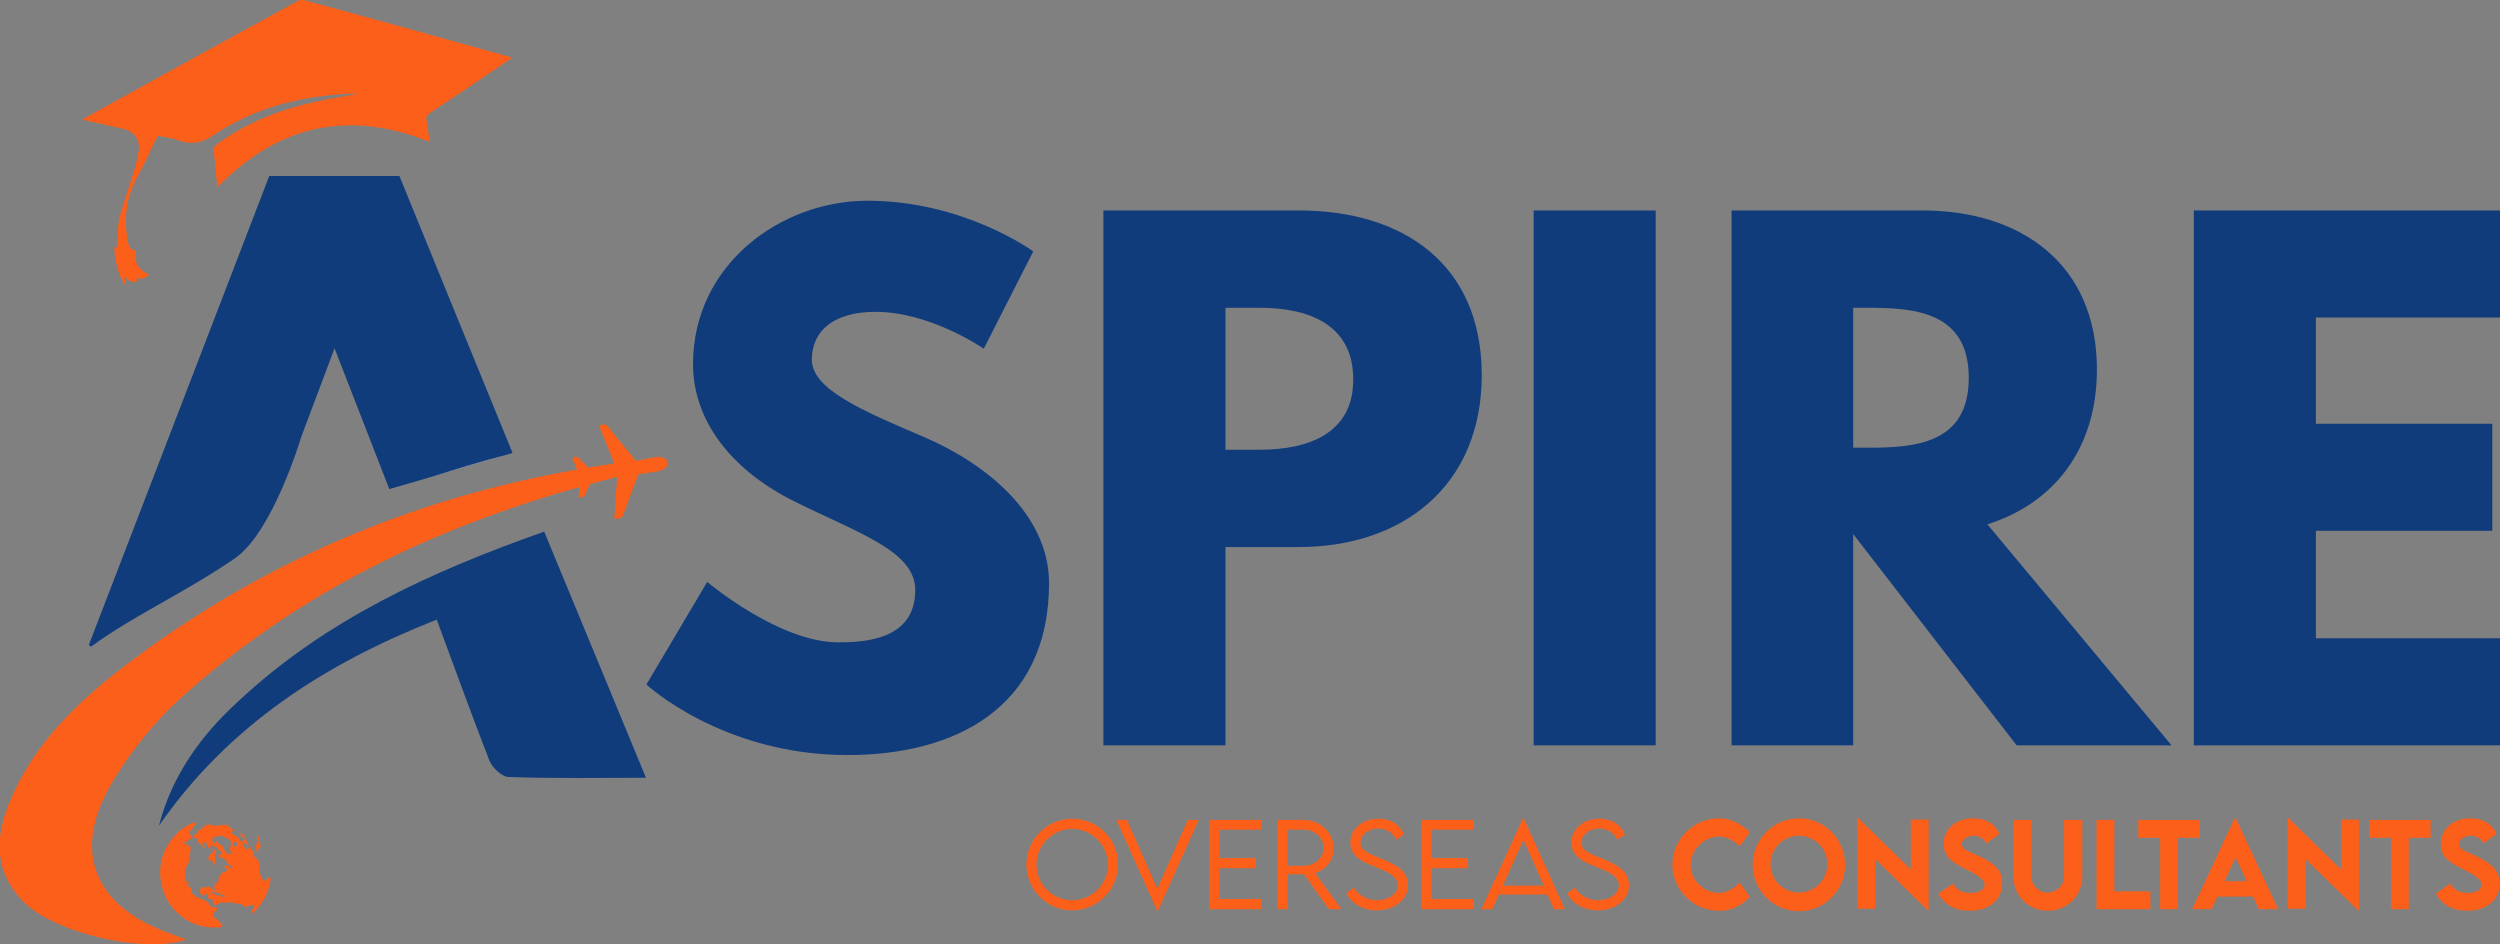
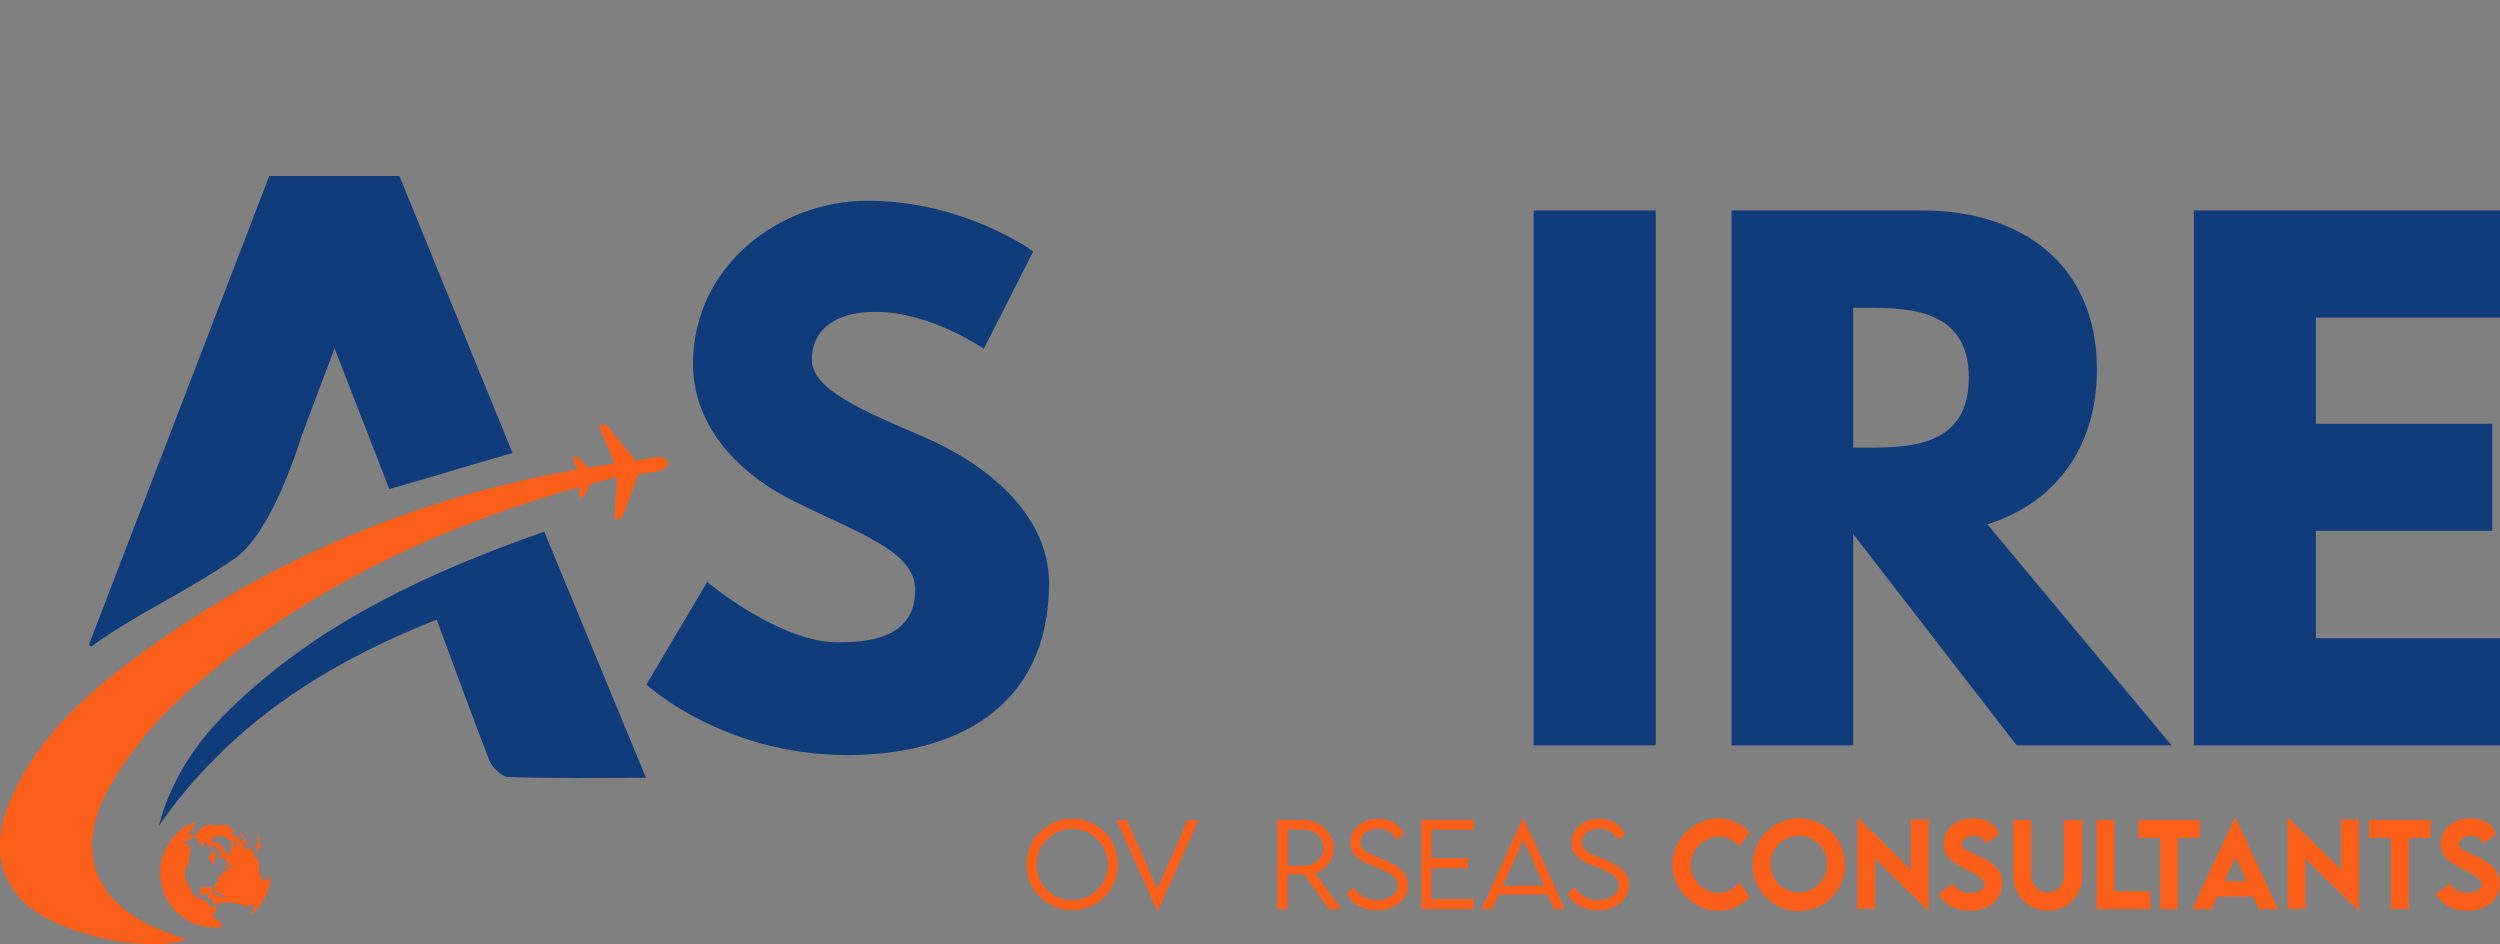
<svg xmlns="http://www.w3.org/2000/svg" id="Layer_1" x="0px" y="0px" viewBox="0 0 616.5 232.9" style="enable-background:new 0 0 616.5 232.9;" xml:space="preserve">
  <rect x="0" y="0" width="616.5" height="232.9" fill="#808080" stroke="none" />
  <style type="text/css">	.st0{fill:#113C7C;}	.st1{fill:#FC5F1A;}	.st2{opacity:0.51;fill:#FFFFFF;}</style>
  <g>
    <g>
      <path class="st0" d="M227.7,107.7c-15-6.4-27.5-11.7-27.5-19c0-7.2,5.5-11.8,15.7-11.8c13.6,0,26.7,9.1,26.7,9.1l12.2-24   c0,0-17-12.5-40.9-12.5c-21.3,0-43,15.7-43,40.3c0,13.8,9.3,26.1,25.1,33.9c15.7,7.8,29.7,12.2,29.7,21.8   c0,12.3-12.5,12.9-19,12.9c-14.7,0-32.3-14.9-32.3-14.9l-15,25.3c0,0,18.7,17.4,49.6,17.4c25.7,0,49.7-11,49.7-42.5   C258.6,126.4,242.5,114,227.7,107.7z" />
-       <path class="st0" d="M320.3,51.9h-48.2v131.9h30.1v-48.9h18.1c25.7,0,45.1-15.2,45.1-42.4C365.4,65.2,346.1,51.9,320.3,51.9z    M310.7,110.9h-8.5v-35h8.5c11.8,0,23,4,23,17.6C333.8,106.9,322.6,110.9,310.7,110.9z" />
      <path class="st0" d="M378.2,51.9v131.9h30.1V51.9H378.2z" />
      <path class="st0" d="M490.1,129.3c16.2-5.1,27-18.4,27-38.2c0-25.9-18.6-39.2-43-39.2H427v131.9H457v-52.1l40.3,52.1h38.2   L490.1,129.3z M460.6,110.4H457V75.9h3.5c11.3,0,25,0.8,25,17.3C485.5,109.6,471.9,110.4,460.6,110.4z" />
      <path class="st0" d="M616.5,78.3V51.9H541v131.9h75.5v-26.4h-45.4v-26.5h43.5v-26.4h-43.5V78.3H616.5z" />
    </g>
    <g>
      <g>
        <path class="st1" d="M264.4,201.9c-6.2,0-11.3,5.1-11.3,11.3c0,6.2,5.1,11.3,11.3,11.3c6.2,0,11.3-5.1,11.3-11.3    C275.8,207,270.7,201.9,264.4,201.9z M264.4,222c-4.8,0-8.8-3.9-8.8-8.8c0-4.8,4-8.8,8.8-8.8c4.8,0,8.8,4,8.8,8.8    C273.2,218,269.3,222,264.4,222z" />
        <path class="st1" d="M292.9,202.2l-7.5,17l-7.5-17h-2.6l10,22.3h0.3l10-22.3H292.9z" />
-         <path class="st1" d="M311.1,204.6v-2.4h-12.9v22h12.9v-2.5h-10.4v-7.6h9v-2.5h-9v-7H311.1z" />
        <path class="st1" d="M324.3,215.3c2.7-0.8,4.6-3.2,4.6-6.1c0-3.9-3.4-7-7.4-7h-6.5l0,22h2.5v-8.6h4.1l6.1,8.6h3.1L324.3,215.3z     M321.6,213.5h-4.1v-8.9h4.1c2.6,0,4.8,2,4.8,4.5C326.4,211.5,324.2,213.5,321.6,213.5z" />
        <path class="st1" d="M340.8,211.8c-2.8-1.1-5.3-1.9-5.3-4c0-2,2-3.5,4.4-3.5c2,0,3.7,1.1,4.4,2.8l1.9-1.3c-0.8-2.2-3-3.9-6.3-3.9    c-3.9,0-6.9,2.5-6.9,5.9c0,3.4,3,4.7,5.7,5.8c2.8,1.1,6,2.3,6,4.7c0,2.2-2.4,3.7-5.2,3.7c-2.3,0-4.6-1.3-5.6-3.1l-1.9,1.4    c1.1,2.3,3.9,4.2,7.5,4.2c4.2,0,7.7-2.5,7.7-6.2C347.2,214.7,344.1,213.2,340.8,211.8z" />
        <path class="st1" d="M363.4,204.6v-2.4h-12.9v22h12.9v-2.5H353v-7.6h9v-2.5h-9v-7H363.4z" />
        <path class="st1" d="M375.8,201.9h-0.3l-10.2,22.3h2.7l1.6-3.6h12l1.6,3.6h2.7L375.8,201.9z M370.6,218.4l5.1-11.3l5,11.3H370.6z    " />
        <path class="st1" d="M395.3,211.8c-2.8-1.1-5.3-1.9-5.3-4c0-2,2-3.5,4.4-3.5c2,0,3.7,1.1,4.4,2.8l1.9-1.3c-0.8-2.2-3-3.9-6.3-3.9    c-3.9,0-6.9,2.5-6.9,5.9c0,3.4,3,4.7,5.7,5.8c2.8,1.1,6,2.3,6,4.7c0,2.2-2.4,3.7-5.2,3.7c-2.3,0-4.6-1.3-5.6-3.1l-1.9,1.4    c1,2.3,3.9,4.2,7.5,4.2c4.2,0,7.7-2.5,7.7-6.2C401.7,214.7,398.6,213.2,395.3,211.8z" />
      </g>
      <path class="st1" d="M423.8,220.2c-3.4,0-6.9-3-6.9-6.9c0-3.8,3.4-7,6.9-7c1.9,0,3.7,0.9,5.2,2.4l2.5-3.5   c-2.3-2.2-4.8-3.4-7.7-3.4c-6.2,0-11.4,5.3-11.4,11.4c0,6.2,5.2,11.4,11.5,11.4c3.3,0,5.7-1.4,7.6-3.4l-2.5-3.6   C427.6,219.1,425.9,220.2,423.8,220.2z" />
      <path class="st1" d="M443.6,201.8c-6.3,0-11.4,5.2-11.4,11.5c0,6.2,5.1,11.4,11.4,11.4c6.3,0,11.4-5.1,11.4-11.4   C455,206.9,449.9,201.8,443.6,201.8z M443.6,220.1c-3.8,0-7-3.1-7-7c0-3.8,3.1-7,7-7c3.9,0,7,3.1,7,7   C450.6,217,447.5,220.1,443.6,220.1z" />
      <path class="st1" d="M471.2,202.1v12.3l-13-12.7h-0.2v22.4h4.4v-12.3l13,12.7h0.2v-22.4H471.2z" />
      <path class="st1" d="M488,211.1c-2.5-1.2-4.2-1.6-4.2-2.9c0-1.1,1.2-2.1,2.9-2.1c1.2,0,2.5,0.5,3.1,1.9l3.2-2.3   c-1-2.7-3.5-3.9-6.5-3.9c-4,0-7.2,2.5-7.2,6.3c0,3.5,2.7,4.8,5.2,6.1c2.3,1.2,4.9,2.4,4.9,4c0,1.2-1.4,2-3.5,2   c-1.9,0-3.3-0.7-4.3-2.3l-3.6,2.5c1.5,2.7,4.1,4.2,7.7,4.2c4.7,0,8-2.6,8-6.6C494,214.7,491.7,212.8,488,211.1z" />
      <path class="st1" d="M509,202.2V216c0,2.4-1.9,4.1-4.1,4.1c-2.1,0-4-1.8-4-4.1v-13.8h-4.4V216c0,5,3.8,8.6,8.5,8.6   s8.5-3.6,8.5-8.6v-13.8H509z" />
      <path class="st1" d="M521.4,219.8v-17.6H517v22h13.3v-4.4H521.4z" />
      <path class="st1" d="M527.3,202.2v4.4h5.4v17.6h4.4v-17.6h5.4v-4.4H527.3z" />
      <path class="st1" d="M551.3,201.7h-0.2l-10.5,22.5h4.8l1.4-3.1h8.8l1.4,3.1h4.8L551.3,201.7z M548.6,217.3l2.7-5.9l2.7,5.9H548.6z   " />
      <path class="st1" d="M577.3,202.1v12.3l-13-12.7h-0.2v22.4h4.4v-12.3l13,12.7h0.2v-22.4H577.3z" />
      <path class="st1" d="M584.2,202.2v4.4h5.4v17.6h4.4v-17.6h5.4v-4.4H584.2z" />
      <path class="st1" d="M610.6,211.1c-2.5-1.2-4.2-1.6-4.2-2.9c0-1.1,1.2-2.1,2.9-2.1c1.2,0,2.5,0.5,3.1,1.9l3.2-2.3   c-1-2.7-3.5-3.9-6.5-3.9c-4,0-7.2,2.5-7.2,6.3c0,3.5,2.7,4.8,5.2,6.1c2.3,1.2,4.9,2.4,4.9,4c0,1.2-1.4,2-3.5,2   c-1.9,0-3.3-0.7-4.3-2.3l-3.5,2.5c1.5,2.7,4.1,4.2,7.7,4.2c4.7,0,8-2.6,8-6.6C616.5,214.7,614.2,212.8,610.6,211.1z" />
    </g>
-     <path class="st1" d="M106,35c-0.3-1.7-0.5-3.4-0.8-5.1c-0.2-0.9,0-1.5,0.8-2c6.2-4.1,12.4-8.3,18.6-12.5c0.5-0.3,1-0.7,1.7-1.2  c-2.8-0.8-5.3-1.5-7.9-2.2C104.1,8,89.7,4,75.2,0.1c-0.6-0.2-1.4-0.1-1.9,0.2C55.9,9.8,38.5,19.4,21.1,29c-0.2,0.1-0.4,0.2-0.8,0.5  c1.1,0.3,2.1,0.5,3,0.7c2.3,0.5,4.5,1,6.8,1.5c2.9,0.6,4.5,2.6,4.1,5.6c-0.3,1.9-0.8,3.7-1.4,5.6c-1.1,3.7-2.5,7.4-3.4,11.1  c-0.5,2.2-0.3,4.5-0.5,6.9c-0.1,0-0.4,0.1-0.7,0.1c0,3.5,1.7,9,3,9.3c-0.2-0.7-0.4-1.3-0.6-2.1c1.8,1.4,1.8,1.4,3.4,1.2  c-0.1-0.3-0.2-0.6-0.4-1.2c1.4,1.2,2.2,0.2,3.2-0.5c-2.7-1.1-3.8-3.1-3.3-6c-1.4,0.1-1.6-0.9-1.9-1.9c-1.2-5.8-0.5-11.3,2.5-16.6  c1.7-3.1,3.1-6.3,4.8-9.7c1.6,0.3,3.6,0.5,5.4,1.2c3.1,1.1,5.6,0.5,8.4-1.4c8.7-5.8,18.4-8.8,28.7-9.8c2.4-0.3,4.8-0.4,7.2-0.4  c-3.3,0.6-6.6,1.1-9.9,1.8c-9,1.9-17.6,5.1-25.1,10.6c-0.7,0.5-1,0.9-0.9,1.9c0.4,2.9,0.6,5.8,0.9,8.8C68.7,30.7,86,27,106,35z" />
    <path class="st0" d="M126.4,111.7C126.3,111.7,126.3,111.7,126.4,111.7c-6.6,1.9-13.1,3.8-19.7,5.8c-3.5,1-7.1,2.1-10.7,3.1  c-4.3-11.1-8.6-22.1-13.5-34.7c-3.1,8.2-8.2,21.8-8.2,21.8s-7,23.6-16.4,30c-12.2,8.4-25,14.1-35.2,21.6c-0.4,0.3-0.8-0.1-0.7-0.5  c15-38.9,29.6-77,44.4-115.4h32.1C107.7,66,117,88.7,126.4,111.7z" />
    <path class="st1" d="M164.6,114.8c-0.1,0.2-0.2,0.3-0.3,0.4c-0.6,0.6-1.4,0.9-2.3,1.1c-1.4,0.2-2.9,0.4-4.3,0.6  c-0.2,0-0.2,0.1-0.3,0.2c-1.3,3.4-2.6,6.9-3.9,10.3c-0.1,0.2-0.2,0.3-0.4,0.3c-0.4,0.1-0.8,0.2-1.2,0.3c-0.3,0.1-0.4,0-0.4-0.3  c0.2-2.5,0.3-5,0.5-7.4c0.1-0.9,0.1-1.8,0.2-2.7c-2.2,0.6-4.4,1.1-6.7,1.8c-0.4,0.9-0.9,1.8-1.3,2.8c-0.1,0.2-0.2,0.3-0.4,0.3  c-0.3,0-0.5,0.1-0.8,0.2c-0.3,0.1-0.4,0-0.3-0.3c0.1-0.7,0.1-1.5,0.2-2.3c-36.3,10.2-69.6,26.2-98.3,52  c-6.5,5.9-12.3,13.1-16.8,20.6c-10.1,16.8-5,30.3,13.3,37.2c1.6,0.6,3.2,1.2,4.9,1.8c-10.6,3.6-33-1.7-40.5-9.6  c-6.7-7.1-6.8-15.2-3.4-23.7c5.7-14.2,16.2-24.6,28-33.7c33.6-25.7,71.1-41.7,112.2-48.9c-0.4-0.9-0.7-1.8-1.1-2.6  c-0.1-0.3-0.1-0.4,0.2-0.4c0.3,0,0.6-0.1,0.8-0.1c0.2,0,0.3,0,0.4,0.1c0.8,0.8,1.6,1.6,2.4,2.5c2.2-0.3,4.3-0.7,6.5-1  c-1.2-3-2.5-6.1-3.7-9.1c-0.2-0.3-0.1-0.4,0.3-0.4c0.4,0,0.8-0.1,1.2-0.1c0.2,0,0.3,0,0.4,0.2c2.3,2.9,4.6,5.7,7,8.6  c0.1,0.1,0.2,0.2,0.4,0.1c1.4-0.3,2.8-0.6,4.2-0.8c0.9-0.2,1.8-0.2,2.6,0.3c0.3,0.1,0.5,0.3,0.6,0.5  C164.8,114,164.8,114.4,164.6,114.8z" />
    <path class="st0" d="M134.2,131.1c8.5,20.6,16.7,40.3,25.1,60.7c-11.9,0-22.9,0.2-34-0.2c-1.6-0.1-3.9-2.3-4.6-4  c-4.4-11.3-8.5-22.7-13-34.8C80,163.7,56.3,179,39.2,203.6c3.2-12.4,10.4-22.3,19.6-30.7C80.2,152.9,106.1,141,134.2,131.1z" />
-     <path class="st2" d="M124.4,112.3c-5.9,1.7-11.8,3.4-17.7,5.2C112.6,115.6,118.5,113.8,124.4,112.3z" />
    <g>
      <path class="st1" d="M66,216.5c-0.1,0.2-0.2,0.4-0.3,0.6c0,0.1-0.1,0.1-0.2,0.1c-0.5,0-0.8-0.3-0.9-0.7c-0.6-1-0.8-2.1-0.7-3.2   c0-0.3,0-0.6-0.1-0.8c-0.1-0.3-0.3-0.6-0.2-1c-0.1,0.1-0.3,0.2-0.3,0.2c-0.2-0.1-0.6-0.2-0.6-0.5c0-0.1-0.1-0.1-0.1-0.2   c-0.1-0.1-0.2-0.2-0.2-0.3c0-0.2,0.1-0.3,0.2-0.4c0.1-0.1,0.1-0.4,0-0.4c-0.1-0.1-0.3-0.1-0.4-0.1c-0.2,0-0.3-0.2-0.4-0.4   c0-0.1,0-0.2,0-0.2c0.1-0.2,0-0.5-0.1-0.6v0.7c-0.3-0.1-0.6-0.3-1-0.4c0.1,0.1,0.3,0.3,0.3,0.4c0.1,0,0.1,0.1,0.1,0.2   c-0.3,0.1-0.7-0.1-0.8-0.4c-0.1-0.4-0.2-0.7-0.5-1.1c0-0.1-0.1-0.2,0-0.2c0.1-0.1,0.2-0.1,0.3,0c0.2,0.2,0.5,0.3,0.7,0.4   c0.2,0.1,0.4,0.2,0.6,0.3c-0.1-0.1-0.2-0.3-0.3-0.4c-0.1-0.1-0.2-0.2-0.2-0.3c-0.1-0.5-0.2-1-0.6-1.4c0-0.5-0.4-0.6-0.7-0.8   c-0.1-0.1-0.2-0.1-0.3-0.1c0,0,0,0-0.1,0c0.1,0.1,0.1,0.2,0.2,0.2l-0.2,0.2c0.4,0.3,0.8,0.6,1.3,1c0,0-0.1,0.1-0.1,0.1   c-0.2,0.1-0.4,0.1-0.4,0.4c0,0-0.1,0.1-0.1,0.1c-0.4-0.1-0.8-0.1-0.9-0.6c-0.2-0.3-0.4-0.6-0.8-0.7c-0.1-0.1-0.3-0.2-0.5-0.3   c-0.3-0.1-0.4-0.3-0.6-0.6c0,0,0-0.1,0.1-0.2c0.2-0.1,0.3-0.2,0.5-0.2c0.1,0,0.2-0.1,0.3-0.1c0-0.2-0.1-0.3-0.2-0.2   c-0.2,0.2-0.4,0.1-0.6,0.1c0.1-0.2,0-0.4-0.2-0.4c-0.1,0-0.1-0.1-0.1-0.1s-0.1-0.1-0.2-0.2c-0.3-0.2-0.7-0.5-1-0.7   c-0.1-0.1-0.2-0.1-0.3,0.1c-0.1,0.2-0.4,0.2-0.6,0.1c-0.3-0.1-0.7-0.1-1,0c-0.5,0.2-0.9,0.2-1.3,0.1c-0.2,0-0.4-0.1-0.4-0.4   c-0.2,0-0.4,0-0.5,0.1c-0.1,0.1-0.3,0.1-0.5,0.1c-0.1,0-0.3,0-0.4,0.1c-0.1,0-0.3,0.1-0.2,0.2c0,0.1-0.1,0.1-0.1,0.2   c-0.2,0.1-0.4,0.1-0.6,0.2c-0.1,0-0.3,0.1-0.2,0.3c0,0.1,0,0.2-0.1,0.2c-0.2,0.1-0.4,0.1-0.6,0.2c-0.1,0-0.2,0.1-0.2,0.2   c0,0.2-0.1,0.4-0.3,0.6c-0.1,0-0.1,0.1-0.1,0.1c-0.3,0.2-0.5,0.5-0.7,0.7c-0.1,0.1-0.4,0.1-0.6,0.2c0-0.1,0-0.1,0-0.1   c0.1-0.1,0.1-0.2,0.2-0.3c0.1-0.2,0.1-0.3-0.1-0.3c-0.1,0-0.5-0.5-0.5-0.6c0,0,0,0,0-0.1c0.2-0.2,0.3-0.4,0.6-0.5   c0.3-0.2,0.4-0.3,0.3-0.6c0-0.2,0-0.3,0.2-0.4c0.1,0,0.2-0.1,0.3-0.1c0.2-0.1,0.2-0.5,0.1-0.6c-0.2-0.2-0.3-0.2-0.6-0.1   c-1.1,0.5-2.2,1.2-3.1,1.9c0,0-0.1,0-0.1,0.1c-0.2,0.1-0.3,0.3-0.5,0.5c-3.2,3-4.9,7.4-4.1,12c0.6,3.5,2.2,6.4,5,8.5   c2.6,2.1,5.6,3,9,2.8c0.3,0,0.7-0.1,1-0.1c0-0.1,0.1-0.3,0.1-0.4v0c0-0.1,0-0.2,0-0.4c-0.3,0-0.4-0.1-0.5-0.3   c-0.4-0.4-0.8-0.9-1.3-1.1c-0.1-0.1-0.2-0.2-0.3-0.3c-0.1-0.1-0.1-0.1-0.1-0.2c0-0.2,0-0.3,0-0.5c0.1-0.3,0.1-0.5,0.5-0.6   c0.2,0,0.3-0.2,0.3-0.4v-0.7c-0.1,0-0.3,0-0.4,0c-0.2,0.1-0.5,0-0.7-0.1c-0.1-0.1-0.3-0.1-0.4-0.2c-0.1-0.1-0.3-0.1-0.3-0.3   c-0.1-0.5-0.5-0.8-0.9-1c-0.5-0.2-1-0.4-1.5-0.6c-0.3-0.1-0.6-0.3-0.9-0.5c-0.2-0.2-0.5-0.4-0.8-0.6c-0.2-0.1-0.4-0.4-0.3-0.5   c0.1-0.3,0-0.6-0.1-0.8c-0.2-0.5-0.4-1-0.5-1.5c0-0.1-0.1-0.2-0.1-0.3c0,0-0.1,0-0.1,0c0.1,0.6,0.1,1.1,0.5,1.6   c-0.2-0.1-0.3-0.1-0.4-0.2c-0.3-0.2-0.3-0.5-0.4-0.8c-0.2-0.9-0.6-1.7-0.5-2.7c0.1-0.8,0.3-1.6,0.8-2.3c0.2-0.3,0.3-0.5,0.2-0.8   v-0.1c0-0.5,0.1-1,0.2-1.5c0.1-0.4,0.3-0.8,0.2-1.3c-0.1-0.3-0.1-0.6-0.4-0.7c-0.3-0.1-0.6-0.3-1-0.4c-0.2-0.1-0.3-0.3-0.2-0.5   c0.2,0.1,0.3,0.3,0.6,0.2c0.1-0.2,0.1-0.3,0.2-0.5c0.1-0.3,0.4-0.4,0.7-0.3c0.2,0.1,0.3,0,0.3-0.2c0.1-0.2,0.2-0.2,0.4-0.2   c0.1,0,0.2,0,0.3,0c0.3-0.1,0.5-0.1,0.7,0c0.1,0,0.1,0.1,0.1,0.1c0,0.1,0.1,0.3,0.1,0.5c0,0.2,0.1,0.4,0.2,0.6   c0.1,0.1,0.3,0.3,0.4,0.4c0.4,0.3,0.8,0.6,1.2,1c0-0.1,0-0.2,0-0.3c-0.2-0.1-0.3-0.3-0.4-0.6c0,0-0.1-0.1-0.1-0.1   c-0.1,0-0.1-0.1-0.2-0.1v-0.1c0.1-0.1,0.1-0.1,0.2-0.2c0.2-0.2,0.5-0.1,0.7,0.1c0.1,0.1,0.1,0.2,0.2,0.2c0.3,0.1,0.3,0.4,0.3,0.6   v0.3c0,0.1,0.1,0.1,0.1,0.2c0.2-0.1,0.2-0.3,0.2-0.5c0-0.1,0.1-0.1,0.2-0.1c0.1,0,0.1,0.1,0.1,0.2c0,0.1,0,0.2,0,0.3   c0.1,0.3,0.2,0.4,0.5,0.3c-0.1-0.2-0.3-0.4-0.5-0.6c0.2-0.3,0.3-0.4,0.5-0.3c0.4,0.2,0.8,0.4,1.2,0.6c0,0,0.1,0.1,0.1,0.1   c0.1,0.3,0.3,0.5,0.6,0.6c0.1,0.1,0.2,0.3,0.3,0.4c0,0.1-0.1,0.2-0.1,0.3c0,0.1-0.1,0.1-0.1,0.2c-0.1,0.3-0.3,0.3-0.5,0.3   c-0.3-0.1-0.6-0.2-0.9-0.3c0,0-0.1-0.1-0.1-0.1c0.3-0.2,0.6-0.4,0.4-0.8c-0.1-0.3-0.3-0.3-0.6-0.3c0.1,0.2,0.1,0.2,0,0.4   c-0.1,0.1-0.1,0.1-0.2,0.2c-0.2,0.2-0.5,0.4-0.7,0.6c-0.3,0.3-0.4,0.6-0.4,1c0,0.3,0.1,0.4,0.3,0.5c0.2,0,0.3,0.1,0.5,0.1   c0.2,0.1,0.3,0.2,0.3,0.4c0,0.3,0.2,0.5,0.4,0.6c0.1-0.4,0.1-0.7,0.2-1.1c-0.1-0.1-0.1-0.3-0.1-0.5v-0.6c0-0.1,0-0.2,0.1-0.2   c0.2-0.1,0.8,0.2,1,0.4c0.1,0.2,0.3,0.2,0.5,0.2c0.1,0,0.3,0,0.4,0.1c0.5,0.3,1,0.7,1.2,1.3c0,0,0,0.1,0.1,0.1   c0.3,0.2,0.6,0.5,0.8,0.7c0.1,0.1,0.2,0.2,0.3,0.3c-0.7,0.3-1-0.2-1.2-0.7c-0.5,0.3-1.1,0.2-1.4,0.8c0.1-0.1,0.2-0.1,0.3-0.2   c0.2-0.1,0.4-0.1,0.4,0.1c0,0.2,0.1,0.2,0.3,0.2c0.3,0,0.3,0,0.4,0.3c0,0-0.1,0.1-0.1,0.1c-0.3,0.2-0.5,0.3-0.8,0.5   c0,0-0.1,0-0.1,0c-0.2-0.1-0.3,0-0.4,0.1c-0.2,0.2-0.2,0.5-0.5,0.7c-0.3,0.2-0.4,0.6-0.4,1c0,0.3-0.1,0.6-0.4,0.7   c-0.1,0.1-0.2,0.2-0.3,0.3c-0.3,0.3-0.5,0.7-0.3,1.1c0.1,0.1,0.1,0.3,0.1,0.4c0,0.1,0,0.2-0.1,0.3c-0.1,0-0.2,0.1-0.3-0.1   c-0.1-0.2-0.2-0.3-0.3-0.5c-0.2-0.3-0.8-0.5-1.1-0.3c-0.1,0.1-0.3,0.1-0.4,0c-0.5-0.2-0.9-0.1-1.3,0.3c-0.2,0.3-0.3,0.7-0.1,1.1   c0.1,0.2,0.3,0.3,0.4,0.5c0.3,0.2,0.5,0.2,0.8-0.1c0.1-0.1,0.3-0.2,0.5-0.2c0.1,0,0.3,0.2,0.3,0.3c0,0.2-0.1,0.4-0.1,0.6   c-0.1,0.2-0.1,0.3,0.2,0.3c0.2,0,0.5,0.1,0.7,0.1c0.3,0.1,0.4,0.3,0.3,0.6c0,0.1-0.1,0.1-0.1,0.2c0,0.1,0,0.2,0.1,0.3   c0.2,0.1,0.3,0.3,0.6,0.3c0.1,0,0.2,0,0.3,0c0.2,0.1,0.3,0,0.4-0.1c0.1-0.1,0.2-0.2,0.3-0.3c0.3-0.2,0.5-0.3,0.8-0.1   c0.2,0.1,0.4,0.1,0.6,0c0.1,0,0.1,0,0.2,0c0.3,0,0.7,0,1-0.1c0.3-0.1,0.5,0,0.8,0.1c0.4,0.2,0.8,0.3,1.3,0.3   c0.6-0.1,1,0.1,1.3,0.6c0.1,0.1,0.2,0.1,0.3,0.1c0.6-0.1,1.2-0.2,1.7-0.4c0.1-0.1,0.3-0.1,0.3,0c0.4,0.1,0.4,0.3,0.2,0.6   c-0.3,0.4-0.5,0.7-0.6,1.2c0,0.1,0,0.1,0,0.2c0,0.1,0,0.1,0,0.2c0,0,0.1,0,0.1,0c1.1-1,2-2,2.7-3.2c0.2-0.3,0.3-0.5,0.5-0.8   c0.8-1.5,1.2-3.1,1.5-4.8C66.2,216.3,66.1,216.4,66,216.5z M53.5,220.8c-0.4-0.3-0.9-0.5-1.4-0.6c-0.1,0-0.1,0-0.2-0.1   c0.2-0.1,0.3-0.2,0.6-0.2c0.5,0.1,0.9,0.2,1.4,0.3c0.1,0,0.3,0.1,0.5,0.2C54.1,220.9,53.7,221,53.5,220.8z M54.4,221   c-0.1,0-0.1-0.1-0.1-0.2c0-0.1,0.1-0.1,0.1-0.1c0.2-0.1,0.4-0.1,0.6-0.1c0.1,0,0.2,0,0.3,0.2c0,0.1,0.2,0.2,0.3,0.3   C55.1,221.2,54.7,221.2,54.4,221z M57.5,210.3c-0.4,0.1-0.7,0.2-1.1,0.3c0,0-0.1,0-0.1-0.1c-0.3-0.2-0.6-0.2-0.7-0.6c0,0,0,0,0,0   c-0.4-0.1-0.3-0.5-0.4-0.8c0-0.1-0.1-0.2-0.2-0.3c-0.3-0.3-0.7-0.6-1.1-0.8c-0.3-0.1-0.5-0.4-0.6-0.8c-0.2,0.2-0.2,0.6-0.3,0.8   c-0.3-0.1-0.5-0.3-0.7-0.6c0,0,0-0.1,0-0.1c0.1-0.2,0.2-0.4,0.1-0.7c0,0,0-0.1,0.1-0.1c0.2-0.1,0.4-0.2,0.7-0.2   c0.1,0,0.1,0.1,0.2,0.2c0,0,0.1-0.1,0.2-0.1c0.1-0.3,0.4-0.3,0.7-0.3c0.3,0,0.6,0,0.9,0.2c0.1,0.1,0.2,0.2,0.3,0.2   c0.6,0.1,1.1,0.6,1.5,1c0.1,0.1,0.1,0.6,0,0.7c-0.2,0.1-0.2,0.3-0.2,0.5c0,0.3,0,0.6-0.1,0.9c0,0.2,0.1,0.4,0.3,0.5   C57.2,210.1,57.4,210.2,57.5,210.3L57.5,210.3z M58.2,208.7c-0.2,0.2-0.4,0.2-0.6,0c-0.1-0.2-0.1-0.4-0.2-0.6c0-0.1,0-0.1,0-0.1   c0.2-0.1,0.4-0.3,0.7-0.4c0.2-0.1,0.4,0.2,0.4,0.4C58.5,208.3,58.4,208.5,58.2,208.7z" />
      <path class="st1" d="M64.2,209c-0.1,0-0.1,0-0.2,0c-0.2,0-0.3,0-0.3,0.2c0,0.3,0,0.6,0,0.9c0,0.1,0,0.1,0,0.2   c-0.1,0-0.1-0.1-0.1-0.1c-0.2-0.3-0.5-0.6-0.5-1c0-0.2-0.1-0.4-0.1-0.6c0-0.1,0-0.1,0-0.3c0.1,0,0.2,0,0.3,0   c0.2,0,0.3-0.1,0.3-0.2c0-0.1-0.1-0.1-0.2-0.2c-0.1-0.1-0.2-0.1-0.3-0.2c0.1,0,0.2,0,0.2-0.1c0.1,0,0.2,0,0.3-0.1   c0.1,0,0.2-0.1,0.2-0.2c0-0.1,0-0.2-0.1-0.3c-0.3-0.1-0.3-0.4-0.3-0.6c0-0.2,0-0.4,0-0.6c0.2,0.3,0.4,0.6,0.6,0.8   c0,0.1,0,0.1,0,0.2c0,0.1,0,0.3,0,0.4c0.1,0.3,0.1,0.3-0.2,0.4c0.1,0.2,0.2,0.4,0.4,0.5C64.3,208.5,64.3,208.7,64.2,209z" />
    </g>
  </g>
</svg>